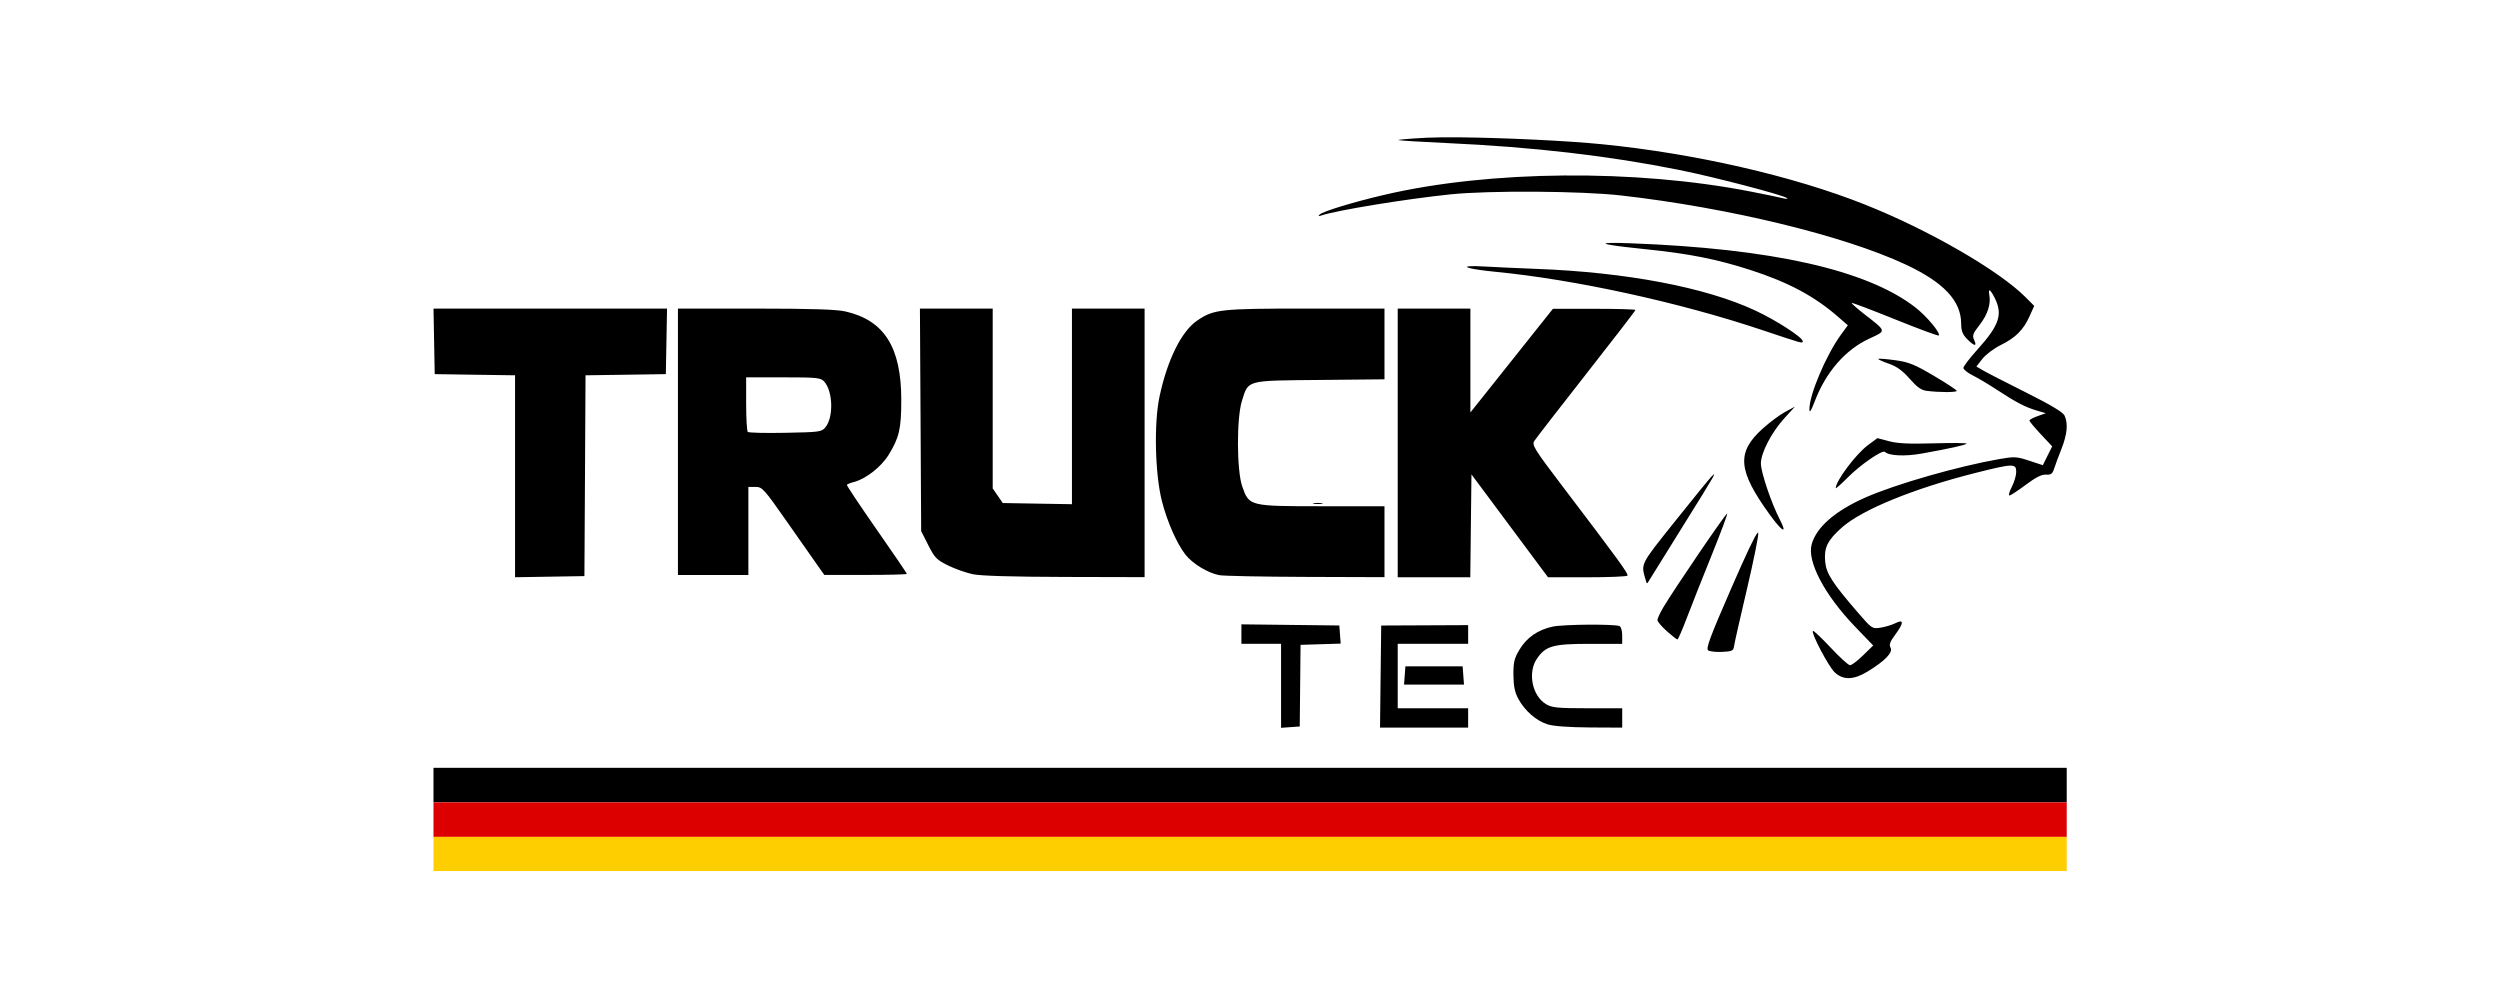
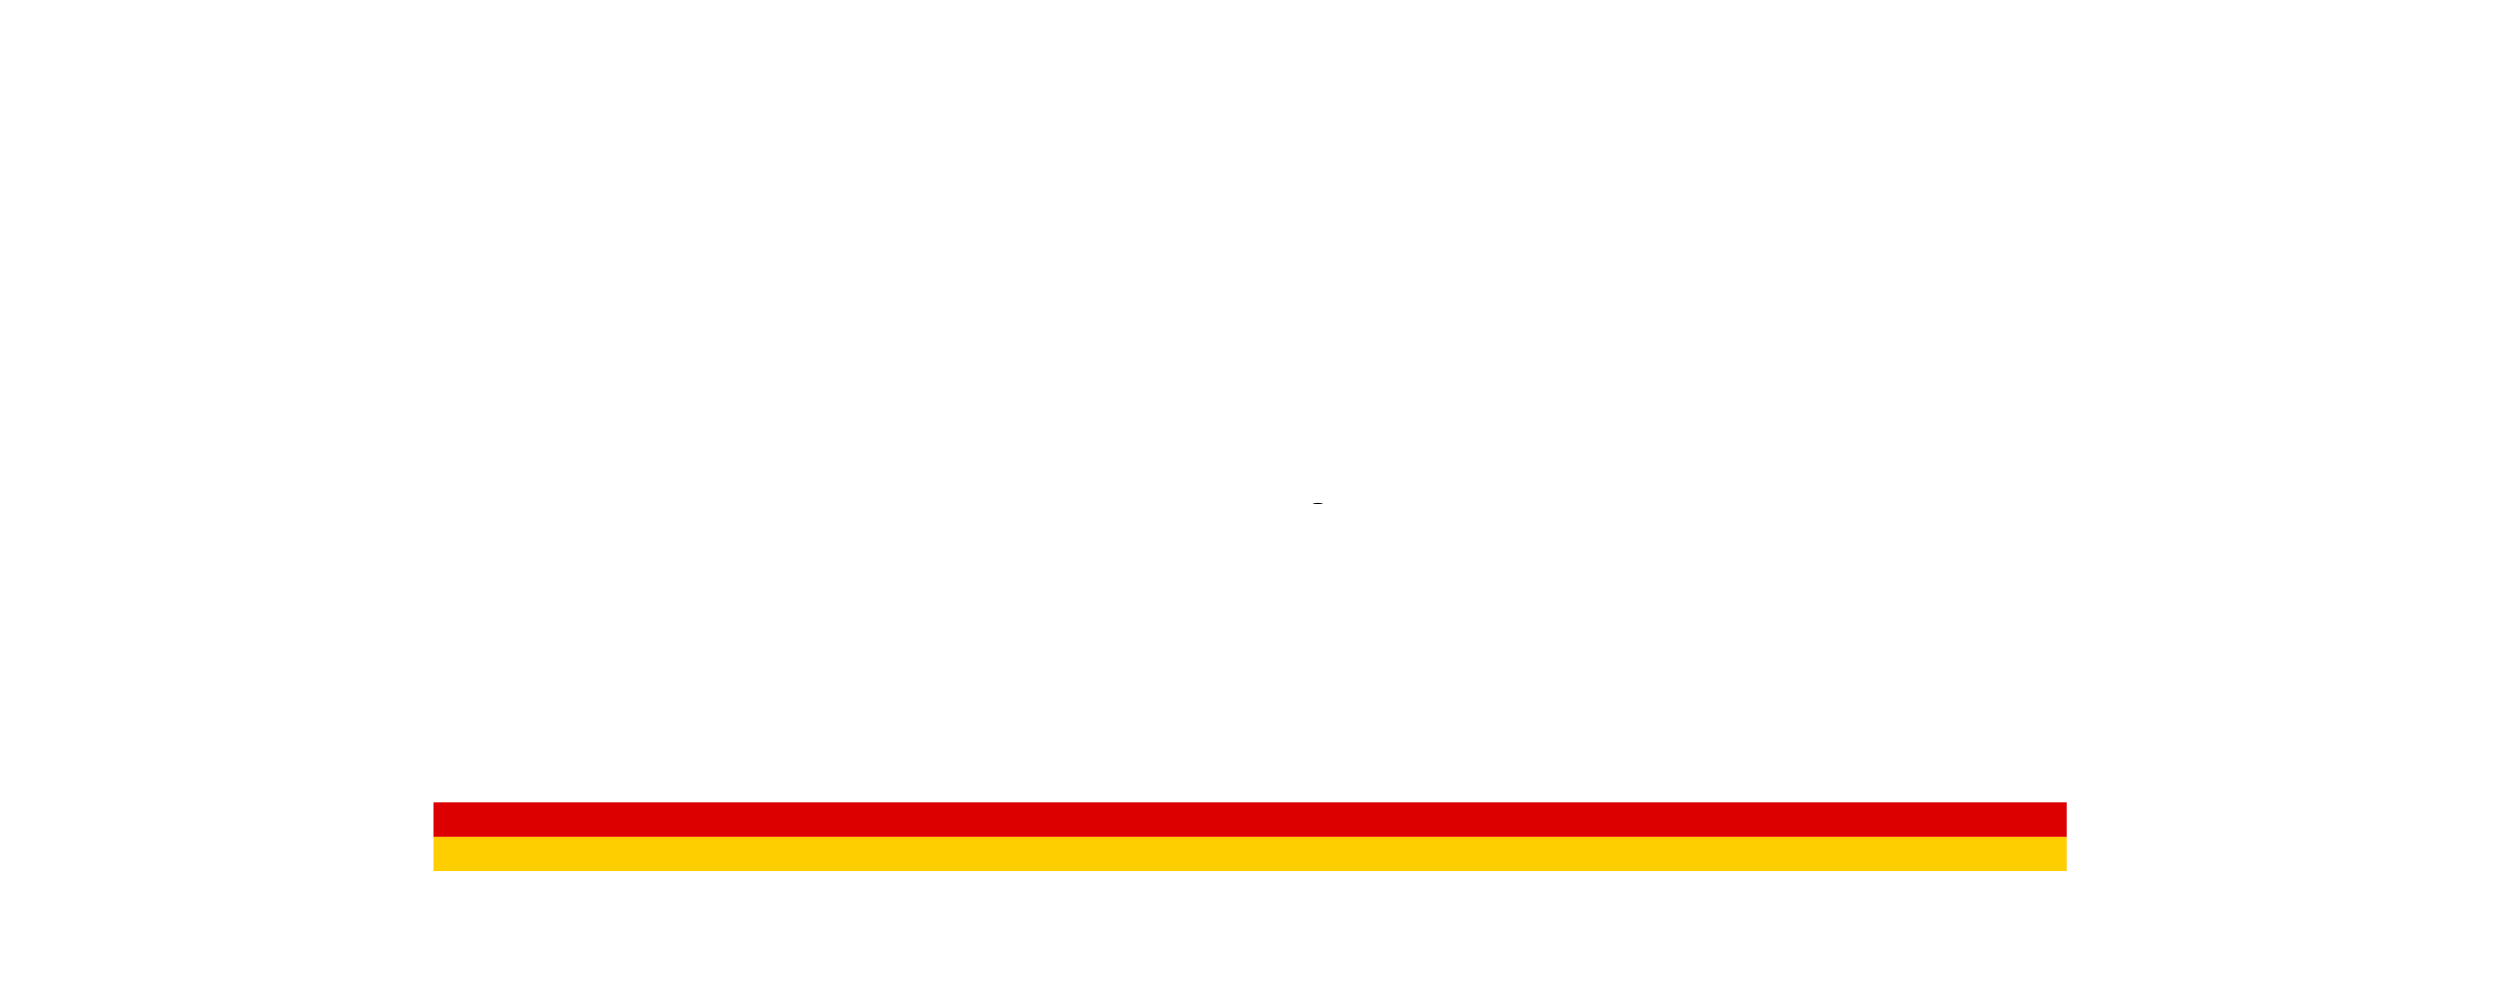
<svg xmlns="http://www.w3.org/2000/svg" xmlns:ns1="http://sodipodi.sourceforge.net/DTD/sodipodi-0.dtd" xmlns:ns2="http://www.inkscape.org/namespaces/inkscape" ns1:docname="logo.svg" ns2:export-ydpi="360" ns2:export-xdpi="360" ns2:export-filename="D:\Projects\Professional Projects\ahmed latreche\design\bitmap.png" ns2:version="1.0 (4035a4fb49, 2020-05-01)" version="1.1" id="svg2" viewBox="0 0 184 74" height="74" width="184">
  <defs id="defs4" />
  <ns1:namedview ns2:snap-center="true" ns2:snap-object-midpoints="true" ns2:snap-bbox-midpoints="true" ns2:snap-bbox-edge-midpoints="true" ns2:bbox-nodes="true" ns2:bbox-paths="true" ns2:snap-bbox="true" ns2:object-paths="true" ns2:snap-intersection-paths="true" ns2:snap-midpoints="true" ns2:snap-smooth-nodes="true" ns2:document-rotation="0" ns2:window-maximized="1" ns2:window-y="-8" ns2:window-x="-8" ns2:window-height="745" ns2:window-width="1366" units="px" showgrid="false" ns2:current-layer="layer1" ns2:document-units="px" ns2:cy="46.124772" ns2:cx="38.823633" ns2:zoom="1.4" ns2:pageshadow="2" ns2:pageopacity="0.0" borderopacity="1.0" bordercolor="#666666" pagecolor="#ffffff" id="base" />
  <g transform="translate(0,-978.362)" id="layer1" ns2:groupmode="layer" ns2:label="Layer 1">
    <rect ns2:export-ydpi="360" ns2:export-xdpi="360" y="978.362" x="0" height="74" width="184" id="rect4281" style="opacity:1;fill:#ffffff;fill-opacity:1;fill-rule:nonzero;stroke:none;stroke-width:2.864;stroke-linecap:round;stroke-linejoin:round;stroke-miterlimit:4;stroke-dasharray:none;stroke-dashoffset:0;stroke-opacity:1" />
    <path ns2:export-ydpi="360" ns2:export-xdpi="360" ns2:connector-curvature="0" id="path7069-1" d="m 96.689,1015.4 c 0.167,-0.031 0.44,-0.031 0.608,0 0.167,0.031 0.03,0.057 -0.304,0.057 -0.334,0 -0.471,-0.026 -0.304,-0.057 z" style="fill:#000000" />
    <g ns2:export-ydpi="360" ns2:export-xdpi="360" transform="matrix(1.2,0,0,1.2,-6.392,-220.364)" id="g4274">
-       <path style="fill:#000000;stroke:none" d="m 94.977,1007.362 c -0.88,-0.01 -1.629,0 -2.143,0.023 -0.988,0.05 -1.775,0.117 -1.746,0.144 0.029,0.028 1.384,0.112 3.012,0.186 5.247,0.239 9.897,0.778 14.225,1.648 2.186,0.44 6.454,1.557 6.615,1.732 0.042,0.049 -0.076,0.048 -0.262,0 -0.186,-0.048 -1.066,-0.23 -1.957,-0.404 -7.093,-1.39 -16.026,-1.312 -22.479,0.195 -1.927,0.45 -3.784,1.017 -3.982,1.215 -0.091,0.091 -0.062,0.111 0.09,0.059 0.936,-0.32 5.156,-1.012 7.943,-1.301 2.37,-0.246 8.033,-0.209 10.463,0.068 6.623,0.755 13.651,2.461 17.443,4.232 2.336,1.091 3.405,2.224 3.412,3.619 0.002,0.454 0.084,0.669 0.365,0.955 0.443,0.451 0.627,0.476 0.432,0.059 -0.125,-0.268 -0.08,-0.397 0.334,-0.926 0.494,-0.632 0.705,-1.29 0.594,-1.857 -0.084,-0.428 0.082,-0.313 0.354,0.246 0.476,0.978 0.245,1.651 -1.064,3.103 -0.482,0.535 -0.877,1.05 -0.877,1.147 0,0.096 0.259,0.302 0.574,0.459 0.316,0.157 1,0.565 1.52,0.906 1.146,0.752 1.719,1.05 2.426,1.256 l 0.537,0.156 -0.504,0.178 c -0.277,0.098 -0.502,0.22 -0.502,0.272 0,0.052 0.314,0.43 0.697,0.84 l 0.697,0.744 -0.287,0.576 -0.287,0.578 -0.834,-0.275 c -0.764,-0.252 -0.911,-0.26 -1.793,-0.107 -2.552,0.442 -6.404,1.546 -8.264,2.369 -1.849,0.819 -2.988,1.81 -3.285,2.861 -0.297,1.048 0.789,3.11 2.658,5.053 l 1.115,1.158 -0.621,0.605 c -0.341,0.333 -0.7,0.606 -0.799,0.606 -0.099,0 -0.637,-0.489 -1.195,-1.086 -0.559,-0.597 -1.047,-1.056 -1.084,-1.02 -0.124,0.121 0.95,2.168 1.33,2.533 v 0 c 0.52,0.5 1.166,0.485 2.035,-0.047 1.059,-0.647 1.558,-1.166 1.4,-1.453 -0.102,-0.186 -0.039,-0.365 0.277,-0.791 0.542,-0.73 0.548,-0.983 0.018,-0.715 -0.215,0.108 -0.626,0.232 -0.912,0.275 -0.514,0.077 -0.531,0.066 -1.408,-0.951 -1.539,-1.783 -1.914,-2.365 -1.984,-3.082 -0.085,-0.867 0.13,-1.316 1.014,-2.104 1.234,-1.101 4.443,-2.411 8.244,-3.365 2.281,-0.573 2.457,-0.577 2.457,-0.051 0,0.22 -0.123,0.635 -0.273,0.922 -0.15,0.287 -0.214,0.523 -0.143,0.523 0.071,0 0.522,-0.295 1.002,-0.654 0.617,-0.462 0.98,-0.644 1.242,-0.625 0.303,0.022 0.394,-0.045 0.498,-0.369 0.07,-0.217 0.274,-0.767 0.453,-1.221 0.351,-0.888 0.411,-1.553 0.184,-2.035 -0.097,-0.206 -0.856,-0.658 -2.381,-1.422 -1.231,-0.616 -2.415,-1.224 -2.631,-1.352 l -0.393,-0.232 0.367,-0.471 c 0.202,-0.258 0.705,-0.636 1.119,-0.842 0.921,-0.456 1.392,-0.925 1.771,-1.764 l 0.289,-0.641 -0.518,-0.521 c -1.642,-1.654 -5.958,-4.143 -9.887,-5.703 -4.39,-1.743 -10.393,-3.121 -16.082,-3.689 -2.17,-0.217 -5.99,-0.394 -8.631,-0.424 z m 9.086,6.477 c -0.721,0.024 0.077,0.171 2.246,0.391 2.594,0.262 4.334,0.608 6.363,1.264 2.334,0.754 3.926,1.602 5.381,2.867 l 0.607,0.529 -0.42,0.574 c -0.907,1.238 -1.953,3.71 -1.936,4.576 0.005,0.252 0.093,0.125 0.314,-0.457 0.699,-1.836 1.896,-3.209 3.393,-3.893 1.02,-0.466 1.031,-0.42 -0.297,-1.451 -0.475,-0.369 -0.842,-0.692 -0.814,-0.719 0.028,-0.027 1.225,0.426 2.66,1.006 1.435,0.58 2.639,1.026 2.676,0.99 0.139,-0.136 -0.745,-1.195 -1.457,-1.742 -2.978,-2.291 -8.802,-3.595 -17.484,-3.916 -0.583,-0.022 -0.992,-0.028 -1.232,-0.019 z m -8.582,1.428 c -0.513,0.032 0.112,0.2 1.549,0.34 4.901,0.477 11.279,1.869 16.367,3.572 2.547,0.853 2.496,0.839 2.496,0.685 0,-0.231 -1.61,-1.272 -2.902,-1.877 -3.043,-1.424 -7.9,-2.349 -13.432,-2.557 -1.077,-0.041 -2.506,-0.106 -3.174,-0.145 -0.436,-0.025 -0.733,-0.03 -0.904,-0.019 z m -63.566,2.598 0.037,2.01 0.037,2.01 2.465,0.037 2.463,0.035 v 6.193 6.193 l 2.127,-0.035 2.127,-0.035 0.035,-6.158 0.033,-6.158 2.463,-0.035 2.463,-0.037 0.037,-2.01 0.037,-2.01 h -7.162 -7.162 z m 14.992,0 v 8.172 8.17 h 2.16 2.16 v -2.701 -2.703 h 0.439 c 0.416,10e-5 0.517,0.116 1.98,2.209 0.849,1.214 1.7,2.427 1.891,2.697 l 0.348,0.492 h 2.531 c 1.392,0 2.531,-0.028 2.531,-0.065 0,-0.037 -0.836,-1.265 -1.857,-2.728 -1.021,-1.463 -1.84,-2.693 -1.822,-2.732 0.018,-0.039 0.209,-0.118 0.424,-0.172 0.738,-0.187 1.685,-0.928 2.145,-1.68 0.643,-1.051 0.768,-1.591 0.768,-3.359 0,-3.225 -1.039,-4.876 -3.416,-5.422 -0.557,-0.128 -2.042,-0.176 -5.521,-0.178 H 46.906 Z m 14.842,0 0.039,6.824 0.037,6.822 0.436,0.863 c 0.391,0.775 0.515,0.901 1.209,1.244 0.425,0.21 1.109,0.452 1.521,0.539 0.497,0.104 2.397,0.158 5.643,0.168 l 4.895,0.012 v -8.236 -8.236 h -2.229 -2.227 v 6 5.998 l -2.121,-0.035 -2.121,-0.037 -0.309,-0.447 -0.309,-0.447 v -5.516 -5.516 h -2.232 -2.232 z m 23.656,0 c -5.248,0 -5.628,0.043 -6.646,0.732 -0.965,0.653 -1.837,2.41 -2.316,4.67 -0.349,1.644 -0.275,4.761 0.152,6.422 0.322,1.252 0.91,2.588 1.441,3.268 0.431,0.552 1.376,1.126 2.068,1.258 0.268,0.051 2.658,0.097 5.312,0.107 l 4.826,0.016 v -2.176 -2.174 h -3.812 c -4.473,-6e-4 -4.487,0 -4.91,-1.207 -0.345,-0.98 -0.356,-4.192 -0.02,-5.26 0.406,-1.291 0.217,-1.235 4.773,-1.279 l 3.969,-0.039 v -2.168 -2.17 h -4.838 z m 5.648,0 v 8.236 0.01 8.234 h 2.225 2.227 l 0.035,-3.154 0.037,-3.156 2.348,3.156 2.348,3.154 h 2.402 c 1.322,0 2.434,-0.045 2.471,-0.103 0.068,-0.108 -0.56,-0.971 -3.943,-5.422 -1.771,-2.33 -1.93,-2.587 -1.773,-2.834 0.095,-0.149 1.528,-2.001 3.187,-4.115 1.659,-2.114 3.018,-3.878 3.018,-3.92 0,-0.042 -1.139,-0.072 -2.531,-0.072 h -2.531 l -1.648,2.07 c -0.907,1.139 -2.046,2.57 -2.531,3.18 l -0.883,1.107 v -3.184 -3.184 h -2.229 -2.227 z m 29.471,3.08 c -0.03,0.029 0.257,0.162 0.637,0.295 0.507,0.178 0.852,0.425 1.293,0.93 0.447,0.511 0.713,0.701 1.037,0.74 v 0 c 0.806,0.102 1.853,0.1 1.848,0 -0.003,-0.054 -0.632,-0.468 -1.398,-0.92 -1.193,-0.703 -1.535,-0.842 -2.377,-0.959 -0.541,-0.073 -1.009,-0.111 -1.039,-0.082 z m -69.432,1.137 h 2.273 c 2.055,0 2.296,0.024 2.504,0.248 0.548,0.591 0.595,2.199 0.082,2.818 -0.233,0.281 -0.353,0.296 -2.453,0.336 -1.215,0.023 -2.252,3e-4 -2.307,-0.055 -0.054,-0.053 -0.1,-0.827 -0.1,-1.721 v -1.627 z m 64.328,1.795 -0.598,0.322 c -0.329,0.177 -0.948,0.636 -1.375,1.02 -1.626,1.461 -1.539,2.567 0.412,5.266 0.786,1.088 1.116,1.257 0.635,0.328 -0.521,-1.006 -1.166,-2.91 -1.166,-3.447 0,-0.658 0.664,-1.931 1.459,-2.797 z m 5.055,1.932 -0.588,0.438 c -0.74,0.551 -1.966,2.191 -1.969,2.631 0,0.048 0.35,-0.263 0.777,-0.691 0.751,-0.754 2.093,-1.675 2.236,-1.535 0.251,0.245 1.241,0.29 2.275,0.103 1.708,-0.308 2.649,-0.515 2.74,-0.605 0.045,-0.044 -0.845,-0.054 -1.98,-0.021 -1.535,0.044 -2.249,0.012 -2.779,-0.129 l -0.713,-0.19 z m -10.012,2.225 c -0.005,-0.017 -0.052,0.023 -0.145,0.111 -0.114,0.109 -1.127,1.35 -2.25,2.758 -2.177,2.73 -2.103,2.585 -1.801,3.623 0.07,0.241 0.077,0.241 0.209,0.012 0.076,-0.132 0.941,-1.524 1.922,-3.092 0.981,-1.568 1.861,-2.996 1.955,-3.174 0.076,-0.145 0.114,-0.221 0.109,-0.238 z m 0.799,2.4 c -0.059,-0.057 -3.28,4.675 -3.922,5.762 -0.196,0.333 -0.357,0.68 -0.357,0.773 0,0.093 0.259,0.398 0.574,0.68 0.316,0.281 0.61,0.512 0.652,0.512 0.043,0 0.307,-0.609 0.588,-1.352 0.281,-0.743 0.965,-2.467 1.518,-3.834 0.553,-1.367 0.979,-2.51 0.947,-2.541 z m 1.871,1.178 c -0.141,0.114 -0.689,1.265 -1.617,3.397 -1.321,3.033 -1.576,3.722 -1.418,3.822 0.106,0.067 0.496,0.109 0.867,0.09 0.607,-0.031 0.68,-0.069 0.719,-0.365 0.024,-0.181 0.378,-1.741 0.785,-3.469 0.407,-1.727 0.722,-3.284 0.699,-3.459 -0.003,-0.026 -0.015,-0.032 -0.035,-0.016 z m -31.666,5.621 v 0.596 0.596 h 1.215 1.217 v 2.576 0 2.576 l 0.572,-0.041 0.574,-0.039 0.025,-2.504 0.025,-2.504 1.23,-0.039 1.232,-0.037 -0.043,-0.555 -0.041,-0.557 -3.004,-0.035 -3.004,-0.035 z m 21.25,0.018 c -0.898,0.01 -1.833,0.049 -2.156,0.119 -0.914,0.198 -1.592,0.668 -2.039,1.412 -0.319,0.531 -0.377,0.772 -0.371,1.553 0.005,0.672 0.085,1.066 0.291,1.449 0.399,0.744 1.115,1.371 1.807,1.582 v 0 c 0.381,0.116 1.303,0.179 2.584,0.19 l 1.99,0.01 v -0.594 -0.594 h -2.125 c -1.842,-4e-4 -2.183,-0.034 -2.543,-0.248 -0.856,-0.51 -1.144,-1.942 -0.561,-2.795 0.536,-0.783 0.985,-0.908 3.238,-0.908 h 1.99 v -0.514 c 0,-0.297 -0.073,-0.54 -0.174,-0.578 -0.175,-0.065 -1.034,-0.09 -1.932,-0.082 z m -7.344,0.029 -2.666,0.012 -2.666,0.012 -0.037,3.131 -0.035,3.129 h 2.701 2.703 v -0.592 -0.594 H 93.213 91.053 v -1.977 -1.977 h 2.16 2.16 v -0.572 -0.572 z m -3.848,2.527 -0.041,0.56 -0.043,0.561 h 1.838 1.84 l -0.043,-0.561 -0.041,-0.56 h -1.756 -1.754 z" id="path8053-6" ns2:export-xdpi="360" ns2:export-ydpi="360" ns2:connector-curvature="0" />
      <g id="g4269">
        <path ns2:export-ydpi="360" ns2:export-xdpi="360" style="opacity:1;fill:#ffce00;fill-opacity:1;fill-rule:nonzero;stroke:none;stroke-width:3;stroke-linecap:round;stroke-linejoin:round;stroke-miterlimit:4;stroke-dasharray:none;stroke-dashoffset:22.5;stroke-opacity:0" d="M 31.914,1050.247 H 132.086 v 2.115 H 31.914 Z" id="rect8056-2" ns2:connector-curvature="0" />
-         <path ns2:export-ydpi="360" ns2:export-xdpi="360" style="opacity:1;fill:#000000;fill-opacity:1;fill-rule:nonzero;stroke:none;stroke-width:3;stroke-linecap:round;stroke-linejoin:round;stroke-miterlimit:4;stroke-dasharray:none;stroke-dashoffset:22.5;stroke-opacity:0" d="M 31.914,1046.031 H 132.086 v 2.115 H 31.914 Z" id="rect8079-5" ns2:connector-curvature="0" />
        <path ns2:export-ydpi="360" ns2:export-xdpi="360" style="opacity:1;fill:#dd0000;fill-opacity:1;fill-rule:nonzero;stroke:none;stroke-width:3;stroke-linecap:round;stroke-linejoin:round;stroke-miterlimit:4;stroke-dasharray:none;stroke-dashoffset:22.5;stroke-opacity:0" d="M 31.914,1048.146 H 132.086 v 2.115 H 31.914 Z" id="rect8081-0" ns2:connector-curvature="0" />
      </g>
    </g>
  </g>
</svg>